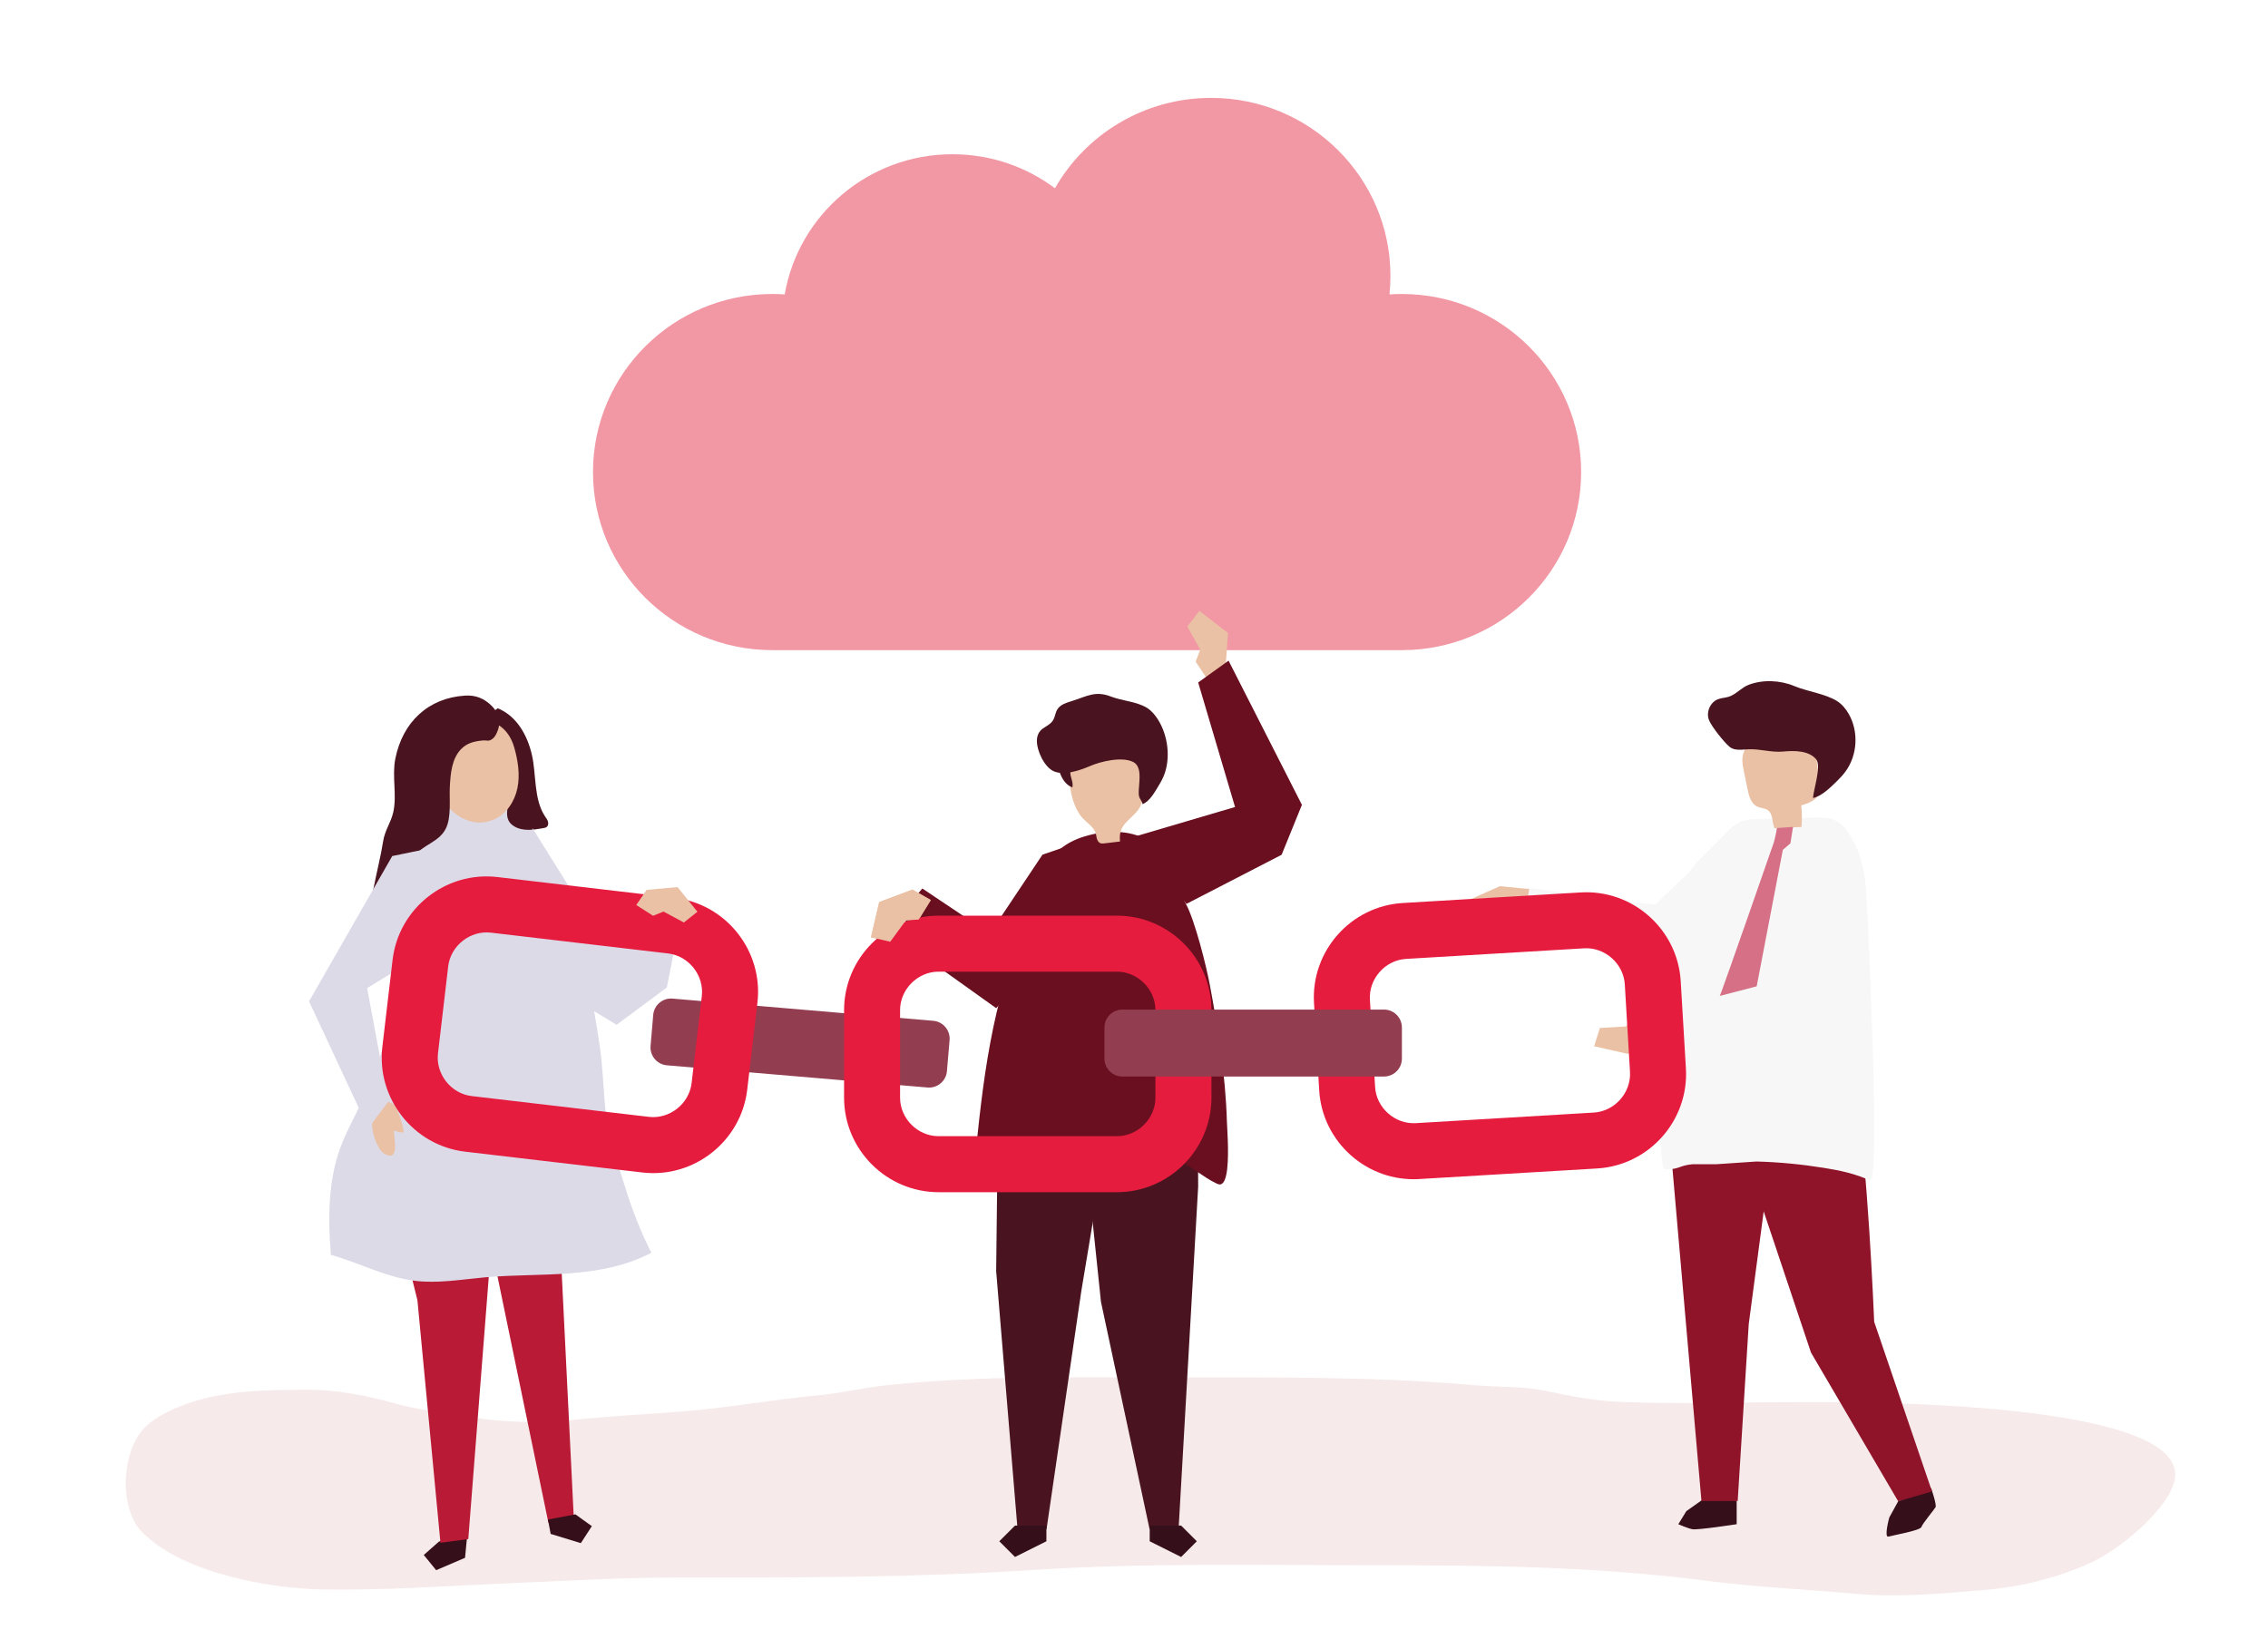
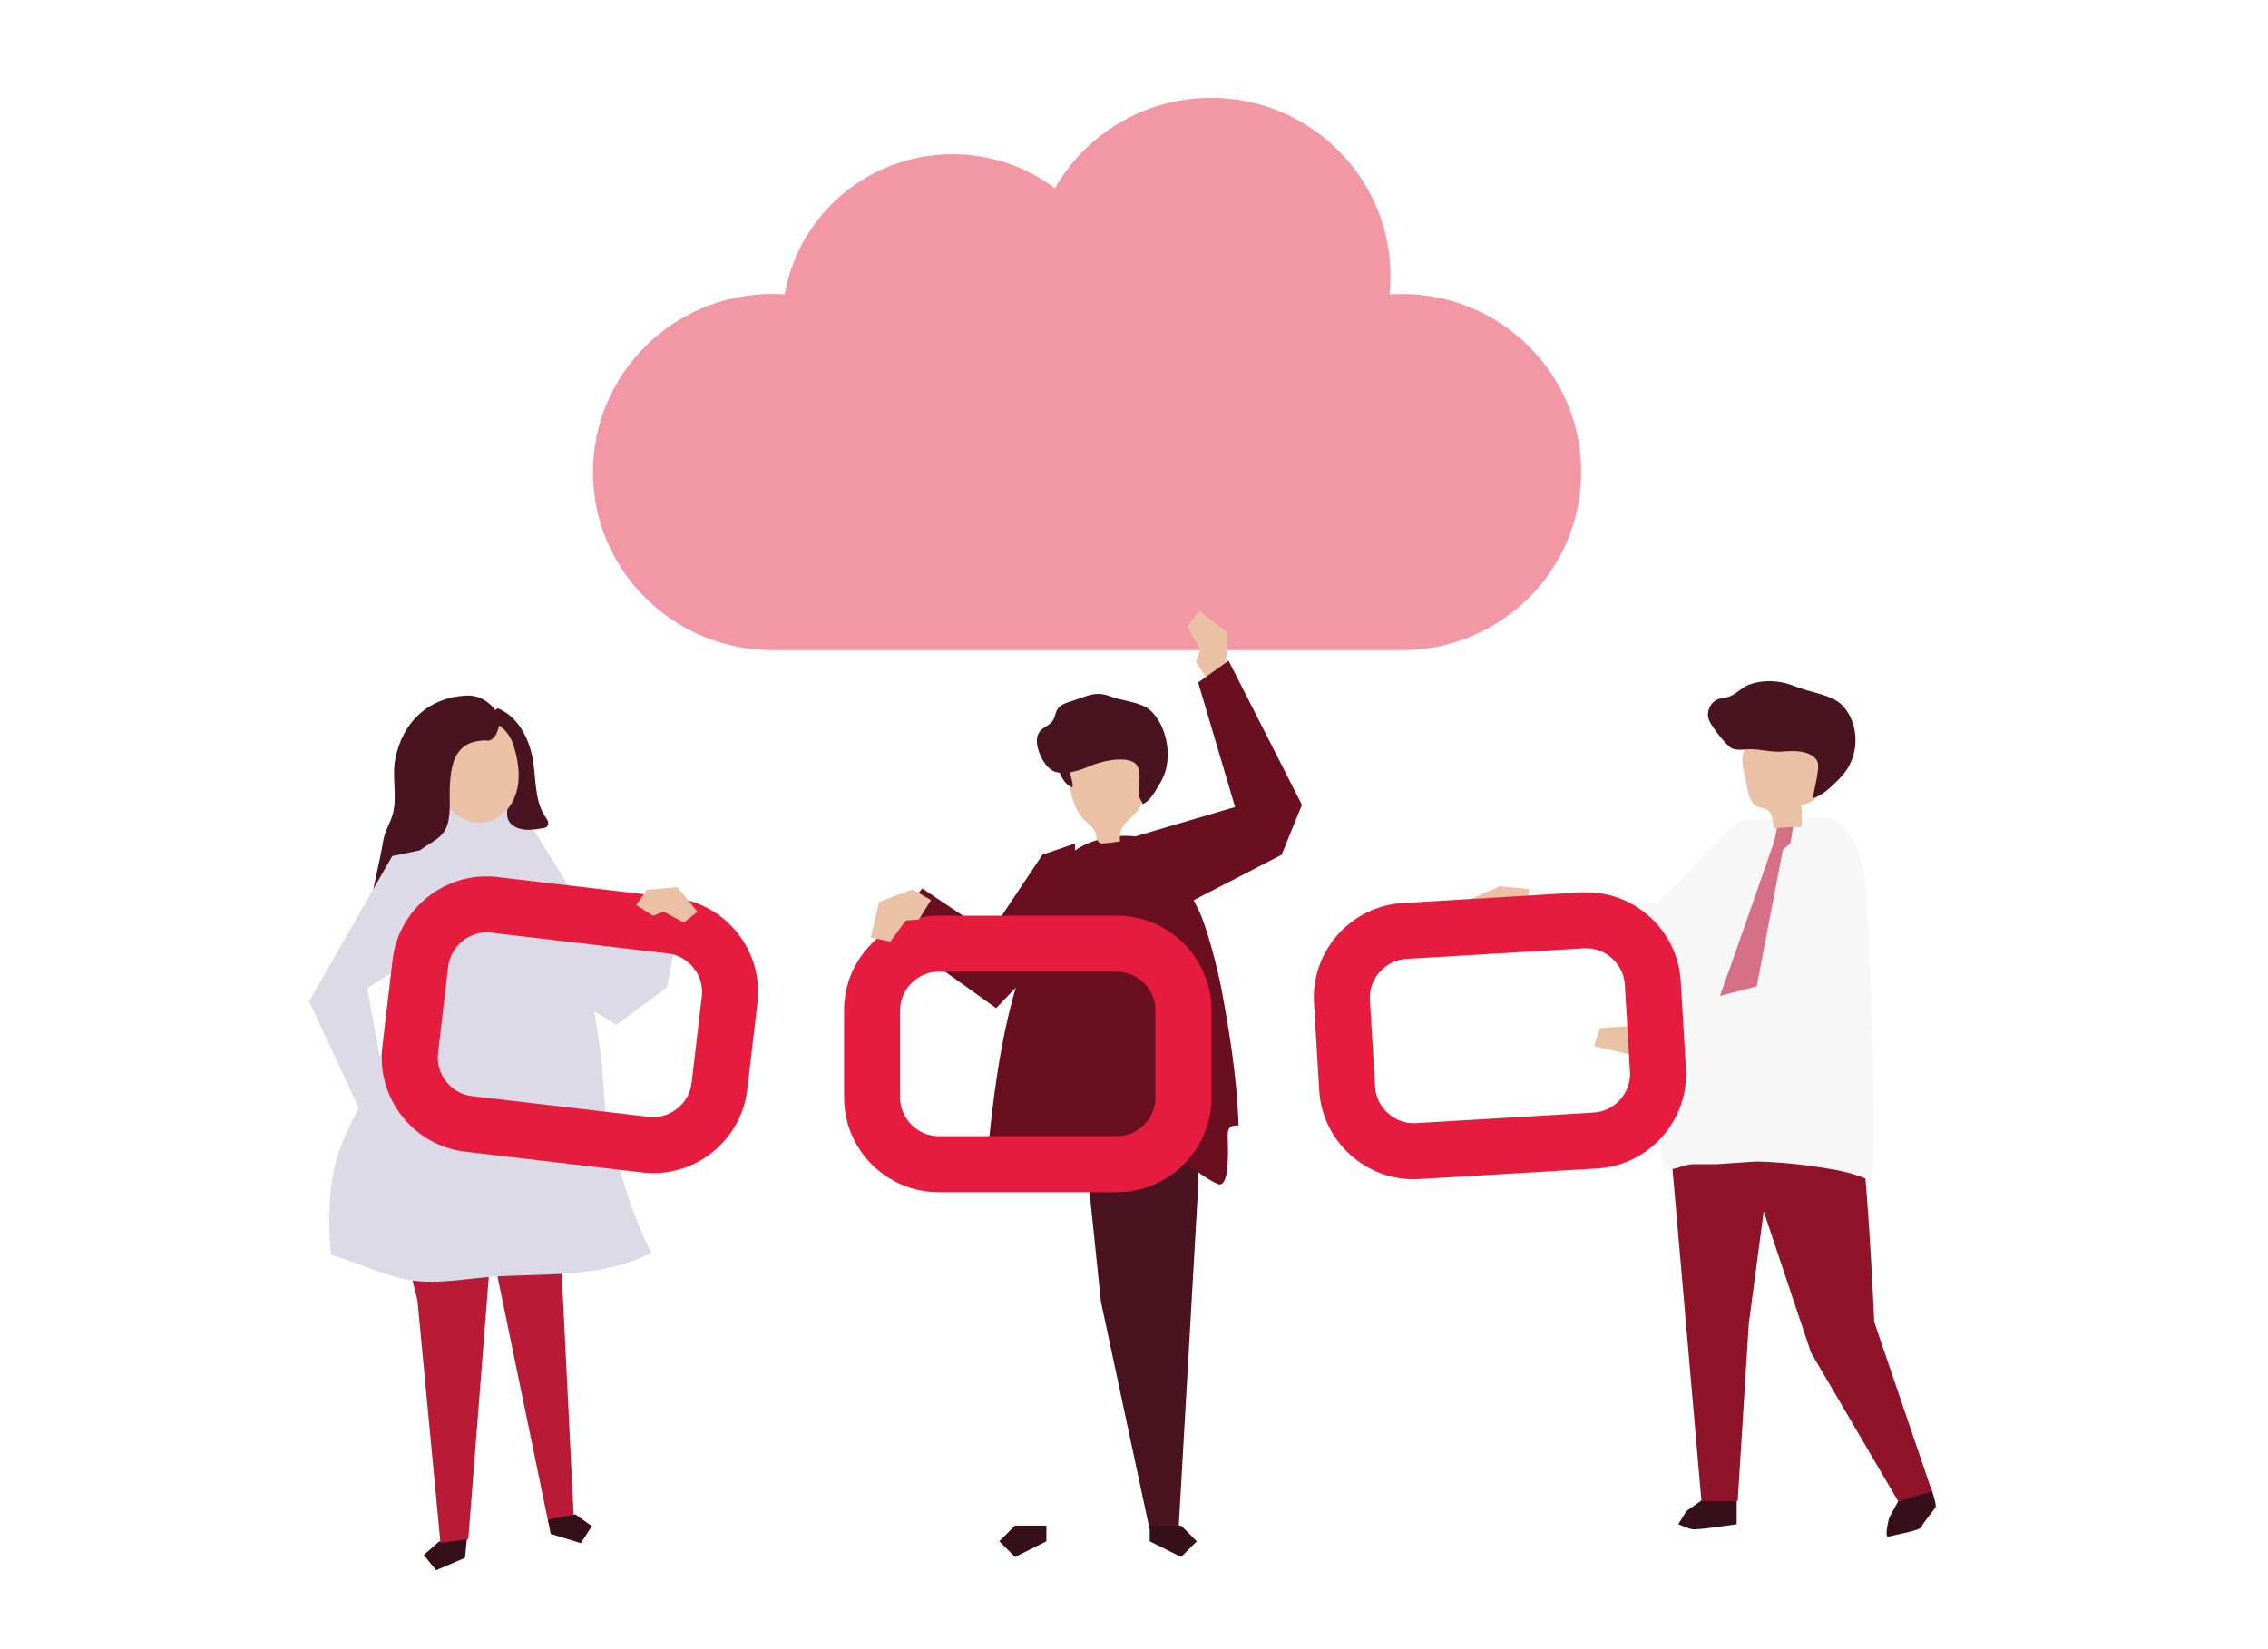
<svg xmlns="http://www.w3.org/2000/svg" version="1.1" x="0px" y="0px" viewBox="0 0 1100 800" style="enable-background:new 0 0 1100 800;" xml:space="preserve">
  <g id="Background">
    <rect style="fill:#FFFFFF;" width="1100" height="800" />
  </g>
  <g id="Shadow">
    <g style="opacity:0.5;">
-       <path style="fill:#EED5D5;" d="M517.023,668.118c-29.109,0.084-58.218,0.762-87.276,3.892c-10.956,1.18-21.683,3.776-32.664,4.823    c-21.934,2.092-43.476,5.993-65.488,7.793c-17.726,1.449-35.526,2.305-53.201,4.143c-16.571,1.724-34.916,1.326-51.359-1.522    c-12.173-2.109-24.402-3.296-36.371-6.682c-13.389-3.789-27.934-6.498-41.884-6.4c-19.892,0.139-39.265,0.155-58.301,6.845    c-6.683,2.348-14.863,6.209-19.938,11.137c-11.617,11.282-13.189,39.432-1.59,51.133c19.536,19.693,61.233,27.42,88.617,27.785    c30.008,0.4,59.159-1.758,89.211-3.026c27.925-1.179,55.779-2.856,83.75-2.797c57.127,0.121,114.262,0,171.286-3.696    c53.575-3.472,107.285-2.28,160.978-2.28c55.06,0,109.747,0.419,164.41,7.506c23.817,3.088,48.081,4.169,72.018,6.332    c21.437,1.938,42.038-0.038,63.39-1.829c17.929-1.504,35.741-5.964,52.029-13.503c12.893-5.968,35.879-24.507,39.833-38.752    c11.085-39.935-156.219-38.975-181.907-38.885c-28.736,0.101-57.701,1.016-86.414-0.045c-12.078-0.446-23.979-2.733-35.767-5.238    c-11.742-2.495-23.572-1.861-35.479-2.91c-49.655-4.374-99.421-3.734-149.235-3.734    C549.46,668.209,533.242,668.071,517.023,668.118z" />
-     </g>
+       </g>
  </g>
  <g id="Object">
    <g>
      <g id="XMLID_298_">
        <g id="XMLID_299_">
          <path id="XMLID_300_" style="fill:#f297a4;" d="M374.595,142.613c2.015,0,4.012,0.074,5.992,0.208      c6.694-38.618,40.578-68.001,81.379-68.001c18.659,0,35.87,6.148,49.698,16.511c14.945-26.179,43.254-43.846,75.723-43.846      c48.042,0,86.988,38.674,86.988,86.382c0,3.023-0.158,6.01-0.463,8.953c1.973-0.133,3.962-0.206,5.968-0.206      c48.042,0,86.988,38.674,86.988,86.382c0,47.707-38.946,86.382-86.988,86.382H374.595c-48.042,0-86.988-38.675-86.988-86.382      C287.608,181.288,326.553,142.613,374.595,142.613z" />
        </g>
      </g>
    </g>
    <g>
      <polygon style="fill:#6a0f20;" points="521.395,409.178 505.603,414.595 480.051,452.891 447.331,430.999 436.933,443.34     453.435,467.827 483.148,489.045 521.395,449.018   " />
      <polygon style="fill:#EAC1A4;" points="594.385,324.254 595.592,307.073 581.696,296.315 575.869,303.935 582.144,315.142     579.903,320.969 586.064,330.223   " />
      <g>
        <g>
          <g>
-             <polygon style="fill:#49141f;" points="484.272,519.376 483.148,616.586 493.508,741.726 507.594,741.726 524.449,626.273        543.724,510.622      " />
            <polygon style="fill:#350f1a;" points="507.513,747.665 492.281,755.281 484.665,747.665 492.281,740.049 507.513,740.049             " />
          </g>
          <g>
            <polygon style="fill:#49141f;" points="580.846,519.376 581.123,575.615 571.623,741.726 557.537,741.726 533.974,631.495        521.395,510.622      " />
            <polygon style="fill:#350f1a;" points="557.619,747.665 572.851,755.281 580.467,747.665 572.851,740.049 557.619,740.049             " />
          </g>
        </g>
-         <path style="fill:#6a0f20;" d="M595.495,553.239c0.302,8.923,0.108,20.859-3.649,21.305c-0.703,0.083-1.382-0.228-2.001-0.529     c-6.533-3.174-11.189-7.66-17.63-10.727c-6.749-3.213-14.419-4.895-21.916-6.056c-11.181-1.786-22.547-2.859-33.8-2.959     c-9.671-0.085-19.729,4.326-28.872,6.753c-3.52,0.934-6.382,3.499-9.306,5.51c-4.318,2.971-6.212,4.148-5.623-1.923     c0.961-9.905,1.959-19.808,3.177-29.686c2.431-19.701,5.739-39.355,11.337-58.427c2.138-7.286,4.606-14.47,7.072-21.652     c3.003-8.745,6.006-17.491,9.01-26.236c3.732-10.869,10.032-18.526,21.062-22.328c9.533-3.286,21.373-4.185,30.645,0.415     c10.307,5.113,15.208,22.532,20.216,31.84c4.388,8.157,9.919,30.405,11.561,39.199c1.977,10.584,3.803,21.119,5.241,31.625     c1.592,11.637,2.715,23.239,3.04,34.774C595.094,545.413,595.351,548.979,595.495,553.239z" />
+         <path style="fill:#6a0f20;" d="M595.495,553.239c0.302,8.923,0.108,20.859-3.649,21.305c-0.703,0.083-1.382-0.228-2.001-0.529     c-6.533-3.174-11.189-7.66-17.63-10.727c-6.749-3.213-14.419-4.895-21.916-6.056c-11.181-1.786-22.547-2.859-33.8-2.959     c-9.671-0.085-19.729,4.326-28.872,6.753c-3.52,0.934-6.382,3.499-9.306,5.51c0.961-9.905,1.959-19.808,3.177-29.686c2.431-19.701,5.739-39.355,11.337-58.427c2.138-7.286,4.606-14.47,7.072-21.652     c3.003-8.745,6.006-17.491,9.01-26.236c3.732-10.869,10.032-18.526,21.062-22.328c9.533-3.286,21.373-4.185,30.645,0.415     c10.307,5.113,15.208,22.532,20.216,31.84c4.388,8.157,9.919,30.405,11.561,39.199c1.977,10.584,3.803,21.119,5.241,31.625     c1.592,11.637,2.715,23.239,3.04,34.774C595.094,545.413,595.351,548.979,595.495,553.239z" />
        <g>
          <path style="fill:#EAC1A4;" d="M533.038,408.607c0.223,0.194,0.481,0.347,0.779,0.445c0.591,0.195,1.233,0.124,1.852,0.051      c2.518-0.298,5.036-0.596,7.554-0.894c-0.831-7.711,3.677-9.455,8.069-14.414c4.452-5.028,3.082-11.806,2.831-17.959      c-0.072-1.713-0.155-3.479-0.88-5.033c-1.271-2.728-4.232-4.234-7.106-5.127c-7.334-2.279-15.722-1.718-22.179,2.439      c-1.719,1.106-3.323,2.497-4.254,4.316c-1.436,2.806-1.071,6.154-0.671,9.28c0.615,4.805,2.037,9.524,4.754,13.573      c2.531,3.773,7.357,5.58,7.912,10.107C531.842,406.56,532.196,407.876,533.038,408.607z" />
          <g>
            <path style="fill:#49141f;" d="M519.245,376.125c0.428,1.938,1.332,3.898,0.861,5.826c-3.078-1.045-5.089-4.193-6.179-7.393       c-0.494-1.45-0.853-2.986-0.729-4.521c0.124-1.535,0.791-3.077,2.002-3.944c1.691-1.21,4.724-0.735,5.208,1.458       C520.897,369.763,518.601,373.21,519.245,376.125z" />
            <path style="fill:#49141f;" d="M502.905,359.105c0.073-2.322,0.958-4.396,3.032-5.798c1.789-1.208,3.851-2.21,4.937-4.13       c0.843-1.49,0.967-3.335,1.803-4.83c1.513-2.707,4.798-3.504,7.655-4.422c7.148-2.296,10.996-4.946,18.567-2.007       c5.382,2.089,12.337,2.369,17.333,5.417c2.086,1.273,3.862,3.318,5.318,5.595c5.047,7.891,6.259,18.986,2.971,27.217       c-0.736,1.842-1.671,3.536-2.67,5.158c-1.999,3.244-4.139,7.234-7.678,8.822c-0.223-1.528-1.361-2.372-1.717-3.874       c-0.256-1.081-0.17-2.214-0.115-3.327c0.218-4.327,1.545-11.17-2.777-13.316c-5.465-2.713-15.715-0.266-20.979,2.031       c-4.657,2.033-12.517,4.677-17.482,2.5C506.497,372.121,502.75,364.065,502.905,359.105z" />
          </g>
        </g>
      </g>
      <polygon style="fill:#6a0f20;" points="550.687,405.712 599.009,391.47 581.123,331.057 595.862,320.485 631.441,390.422     621.602,414.641 575.432,438.472   " />
    </g>
    <g>
      <polygon style="fill:#F7F7F7;" points="858.793,398.414 844.691,399.007 802.637,438.909 740.179,430.548 736.029,445.841     797.411,467.827 815.945,467.827 848.809,447.653   " />
      <polygon style="fill:#EAC1A4;" points="740.303,440.027 732.02,446.3 725.357,446.778 724.901,444.559 728.445,442.319     715.555,441.94 713.304,436.174 727.493,429.881 741.677,431.292   " />
      <g>
        <path style="fill:#350f1a;" d="M829.615,724.736l-11.714,8.298l-3.905,6.345c0,0,4.393,1.952,6.833,2.44     c2.44,0.488,21.476-2.44,21.476-2.44v-11.226L829.615,724.736z" />
        <path style="fill:#350f1a;" d="M920.637,728.27l-4.323,7.864c0,0-2.705,9.935-0.361,9.254c2.344-0.681,15.407-2.951,15.936-4.63     c0.529-1.679,6.198-8.408,6.863-9.618c0.665-1.21-2.156-9.303-2.156-9.303L920.637,728.27z" />
        <path style="fill:#8f142a;" d="M840.519,543.208l37.823,112.914l42.295,72.147l16.405-4.766l-28.041-82.286     c0,0-3.386-82.66-8.925-106.973L840.519,543.208z" />
        <polygon style="fill:#8f142a;" points="810.579,560.249 825.222,728.153 842.793,728.153 848.162,642.248 858.249,566.193      819.853,521.201    " />
        <path style="fill:#F7F7F7;" d="M810.016,452.81c1.818-8.654,2.535-17.969,6.821-26.037c4.286-8.069,12.382-14.181,18.632-21.041     c2.648-2.906,5.474-5.932,9.41-7.317c2.698-0.949,5.674-1.035,8.58-1.108c8.814-0.222,17.628-0.444,26.442-0.666     c3.213-0.081,6.555-0.14,9.485,1.02c4.39,1.74,6.871,5.783,9.04,9.555c5.54,9.634,6.561,20.319,7.057,31.208     c-0.016,0.102,6.876,136.762,1.409,134.197c-6.808-3.195-14.597-4.893-22.236-6.082c-10.771-1.726-21.766-2.823-32.744-3.093     l-19.323,1.303h-11.661c-6.998,0.679-6.424,2.783-13.616,2.346C802.711,566.814,807.931,462.729,810.016,452.81z" />
        <g>
          <path style="fill:#EAC1A4;" d="M860.646,401.726c4.374-0.19,8.749-0.38,13.123-0.57c0.236-3.484,0.193-6.987-0.129-10.464      c3.697-1.074,7.993-2.753,8.835-6.51c0.265-1.183,0.127-2.415-0.013-3.619c-0.579-4.979-1.157-9.958-1.736-14.937      c-0.2-1.722-0.416-3.495-1.263-5.008c-1.485-2.655-4.582-3.952-7.546-4.637c-7.563-1.749-15.977-0.557-22.176,4.117      c-1.65,1.244-3.164,2.765-3.966,4.669c-1.237,2.935-0.619,6.283,0.018,9.405c0.588,2.881,1.176,5.762,1.764,8.643      c0.676,3.314,1.709,7.095,4.788,8.494c1.635,0.743,3.618,0.662,5.077,1.709C859.995,394.862,859.416,398.809,860.646,401.726z" />
          <path style="fill:#49141f;" d="M836.41,338.45c0.971-0.173,1.962-0.378,2.966-0.815c3.169-1.379,5.389-4.145,8.754-5.44      c6.806-2.618,15.343-2.238,22.028,0.574c6.398,2.691,15.13,3.727,20.856,7.342c2.391,1.51,4.241,3.765,5.644,6.22      c4.861,8.507,4.263,19.831-1.469,27.778c-1.286,1.783-2.795,3.394-4.373,4.925c-3.265,3.169-7.177,7.09-11.482,8.092      c0.109-3.795,4.224-15.553,1.486-18.821c-3.631-4.333-10.757-4.222-15.864-3.744c-6.085,0.57-11.094-1.384-17.162-1.08      c-3.091,0.155-6.586,0.776-8.956-1.214c-2.74-2.301-8.532-9.609-9.906-12.816c-1.203-2.808-0.401-6.266,1.69-8.493      C832.428,339.036,834.377,338.812,836.41,338.45z" />
        </g>
      </g>
      <path style="fill:#D67086;" d="M861.829,401.618c-0.458,3.202-1.44,6.836-1.44,6.836s-24.372,70.21-26.689,75.816    c-0.518,1.252-0.774,2.593-0.774,3.948l5.596,16.433l11.105-13.733l15.067-78.671l3.66-3.141l1.285-7.976L861.829,401.618z" />
    </g>
    <g>
      <polygon style="fill:#F7F7F7;" points="873.887,435.488 867.478,474.455 797.555,492.595 797.555,511.25 881.207,502.409     895.663,479.06 894.271,418.624   " />
      <polygon style="fill:#EAC1A4;" points="797.555,507.635 789.541,511.25 773.165,507.527 775.954,498.665 788.671,497.909     791.228,493.607 797.433,495.265   " />
    </g>
    <polygon style="fill:#EAC1A4;" points="442.554,431.535 426.427,437.584 422.424,454.697 431.778,456.826 439.359,446.457    445.59,446.071 451.442,436.62  " />
    <g>
      <g id="XMLID_295_">
        <g id="XMLID_297_">
          <polygon style="fill:#350f1a;" points="226.214,748.762 225.549,755.683 211.538,761.685 205.531,754.305 212.868,747.844       226.879,741.842     " />
        </g>
        <g id="XMLID_296_">
          <polygon style="fill:#b91a35;" points="237.915,608.497 227.127,746.58 213.627,748.415 202.453,630.725 193.214,593.387           " />
        </g>
      </g>
      <g id="XMLID_292_">
        <g id="XMLID_294_">
          <polygon style="fill:#b91a35;" points="270.2,572.261 278.293,736.342 265.978,738.66 240.32,614.505 226.205,578.555     " />
        </g>
        <g id="XMLID_293_">
          <polygon style="fill:#350f1a;" points="267.074,744.091 281.705,748.565 287.05,740.331 279.078,734.604 265.76,737.11     " />
        </g>
      </g>
      <g id="XMLID_291_">
        <path style="fill:#DDDAE8;" d="M252.788,395.045c-9.972-8.255-34.012-3.509-46.66-3.509c1.217,0-11.988,70.606-12.406,76.764     c-1.523,22.45-8.48,45.159-18.081,65.716c-4.048,8.666-8.872,17.026-11.75,26.148c-4.769,15.116-4.756,32.924-3.408,48.569     c13.575,3.731,26.289,10.718,40.25,12.529c11.485,1.49,23.085-0.623,34.621-1.644c13.642-1.207,27.381-0.885,41.036-1.935     c13.656-1.05,27.459-3.56,39.546-10c-5.406-10.46-9.568-21.511-13.032-32.751c-3.439-11.161-7.864-23.556-9.12-35.194     c-1.134-10.513-1.32-21.212-2.849-31.872c-1.78-12.4-3.918-24.761-6.888-36.936c-3.397-13.924-7.879-27.582-13.382-40.815     c-4.189-10.074-9.189-26.575-17.059-34.33C253.346,395.527,253.073,395.28,252.788,395.045z" />
      </g>
      <g id="XMLID_287_">
        <g id="XMLID_290_">
          <path style="fill:#49141f;" d="M231.604,356.877c6.317,1.15,14.105,6.547,15.628,13.211c0.733,3.209-0.312,6.164,0.609,9.568      c1.79,6.717-6.337,16.613,1.709,21.281c4.135,2.4,9.303,1.622,14.008,0.772c0.57-0.103,1.167-0.218,1.619-0.582      c0.743-0.599,0.868-1.719,0.586-2.631c-0.282-0.912-0.886-1.682-1.414-2.477c-5.528-8.313-4.189-20.237-6.339-29.704      c-2.145-9.449-7.222-18.86-16.583-22.738c-4.667,3.023-8.06,7.949-9.223,13.386L231.604,356.877z" />
        </g>
        <g id="XMLID_289_">
          <path style="fill:#EAC1A4;" d="M239.53,397.555c6.078-2.6,10.104-8.787,11.428-15.263c1.323-6.476,0.275-13.219-1.515-19.582      c-5.955-21.176-32.531-15.11-38.728,2.998C205.315,381.488,221.859,405.113,239.53,397.555z" />
        </g>
        <g id="XMLID_288_">
          <path style="fill:#49141f;" d="M208.589,409.204c2.983-1.855,5.909-3.796,7.637-7.26c2.794-5.599,1.615-14.298,1.949-20.371      c0.349-6.402,0.932-13.378,5.322-18.051c2.867-3.052,6.393-3.89,10.376-4.296c2.728-0.278,2.921,0.746,5.104-0.917      c1.674-1.275,2.899-4.759,3.14-6.755c0.407-3.368-1.22-6.743-3.626-9.134c-3.703-3.68-7.858-5.309-12.938-4.988      c-17.829,1.126-30.286,12.817-33.819,30.631c-1.698,8.563,0.881,17.714-1.005,25.976c-1.165,5.101-4.064,8.68-4.902,14.078      c-2.175,14.006-8.257,32.199-6.47,46.337c0.066,0.523,0.178,1.1,0.601,1.415c0.861,0.642,1.987-0.325,2.616-1.196      c3.67-5.083,7.34-10.166,11.01-15.249c1.441-1.996,2.901-4.026,3.736-6.342c2.079-5.766,0.147-12.831,3.734-17.801      C203.013,412.567,205.826,410.922,208.589,409.204z" />
        </g>
      </g>
      <g id="XMLID_283_">
        <g id="XMLID_285_">
          <g id="XMLID_286_">
-             <path style="fill:#EAC1A4;" d="M180.544,544.9c-0.511,3.564,2.337,12.673,5.676,14.654c7.707,4.572,4.915-6.92,4.842-11.11       c1.473,0.419,2.885,0.868,4.381,0.991c1.372,0.113-2.69-12.175-4.042-13.319c-3.247-2.746-5.553-1.336-9.496-0.912       C181.527,538.436,181.009,541.67,180.544,544.9z" />
-           </g>
+             </g>
        </g>
        <g id="XMLID_284_">
          <polygon style="fill:#DDDAE8;" points="190.247,415.262 149.888,485.73 178.592,547.284 188.325,534.417 178.075,479.323       216.202,456.026 212.028,410.777     " />
        </g>
      </g>
      <polygon style="fill:#DDDAE8;" points="258.227,401.726 294.027,458.931 313.661,431.656 332.21,434.777 323.415,479.031     299.062,497.105 258.227,472.618   " />
    </g>
    <g>
-       <path style="fill:#923d50;" d="M449.876,527.539L323.457,516.77c-4.783-0.407-8.329-4.615-7.922-9.397l1.281-15.035    c0.408-4.783,4.615-8.329,9.397-7.922l126.419,10.77c4.783,0.407,8.329,4.615,7.922,9.397l-1.281,15.035    C458.866,524.4,454.659,527.947,449.876,527.539z" />
      <g>
        <path style="fill:#e61c3f;" d="M327.186,435.536l-85.924-10.086c-25.034-2.938-47.921,15.14-50.86,40.174l-4.952,42.189     c-2.938,25.034,15.14,47.921,40.174,50.86l85.924,10.086c25.034,2.939,47.921-15.14,50.86-40.174l4.952-42.19     C370.299,461.362,352.22,438.474,327.186,435.536z M340.385,483.229l-4.952,42.19c-1.18,10.05-10.667,17.545-20.718,16.365     l-85.924-10.086c-10.05-1.18-17.545-10.668-16.365-20.718l4.952-42.189c1.18-10.05,10.667-17.544,20.718-16.365l85.924,10.086     C334.07,463.691,341.564,473.179,340.385,483.229z" />
        <path style="fill:#e61c3f;" d="M541.727,444.181h-86.514c-25.206,0-45.829,20.623-45.829,45.83v42.479     c0,25.206,20.623,45.83,45.829,45.83h86.514c25.206,0,45.83-20.624,45.83-45.83V490.01     C587.557,464.804,566.933,444.181,541.727,444.181z M560.396,532.489c0,10.12-8.549,18.669-18.669,18.669h-86.514     c-10.119,0-18.669-8.549-18.669-18.669V490.01c0-10.12,8.549-18.668,18.669-18.668h86.514c10.119,0,18.669,8.549,18.669,18.668     V532.489z" />
        <path style="fill:#e61c3f;" d="M817.681,518.342l-2.522-42.404c-1.496-25.162-23.308-44.524-48.469-43.028l-86.361,5.136     c-25.162,1.497-44.524,23.308-43.028,48.47l2.522,42.404c1.497,25.162,23.308,44.524,48.469,43.028l86.362-5.136     C799.815,565.315,819.177,543.504,817.681,518.342z M773.04,539.698l-86.362,5.136c-10.101,0.601-19.143-7.426-19.744-17.527     l-2.522-42.404c-0.601-10.102,7.426-19.143,17.527-19.744l86.361-5.136c10.102-0.601,19.143,7.426,19.744,17.527l2.522,42.404     C791.169,530.056,783.142,539.097,773.04,539.698z" />
      </g>
-       <path style="fill:#923d50;" d="M671.243,522.213H544.365c-4.8,0-8.691-3.891-8.691-8.691v-15.09c0-4.8,3.891-8.691,8.691-8.691    h126.877c4.8,0,8.691,3.891,8.691,8.691v15.09C679.933,518.322,676.042,522.213,671.243,522.213z" />
    </g>
    <polygon style="fill:#EAC1A4;" points="442.554,431.535 426.427,437.584 422.424,454.697 431.778,456.826 439.359,446.457    445.59,446.071 451.442,436.62  " />
    <polygon style="fill:#EAC1A4;" points="313.661,431.656 328.634,430.328 338.243,442.282 331.687,447.489 321.808,442.191    316.758,444.24 308.586,439.012  " />
  </g>
</svg>